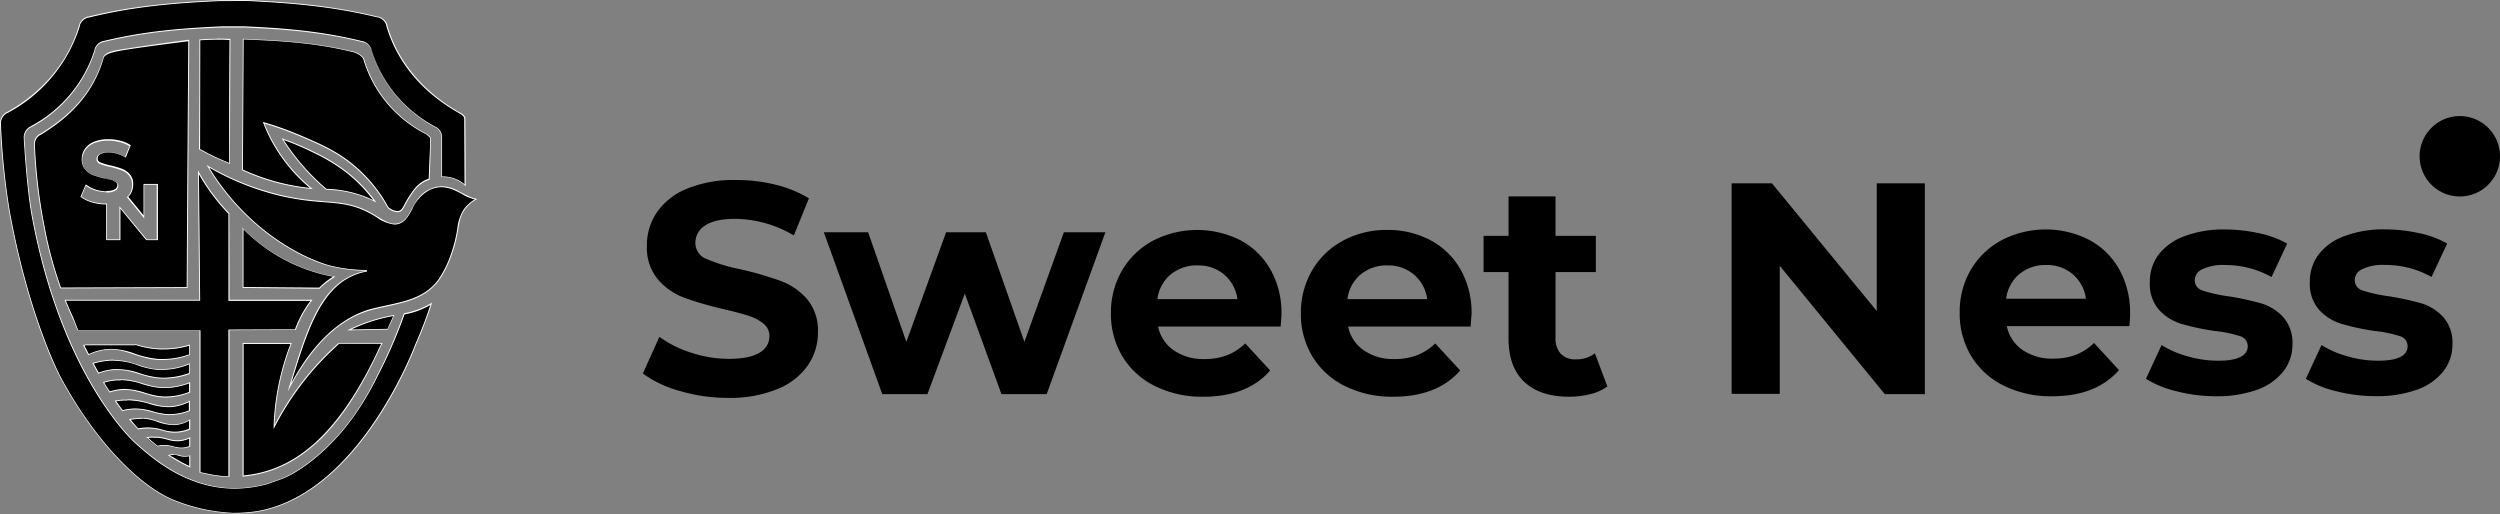
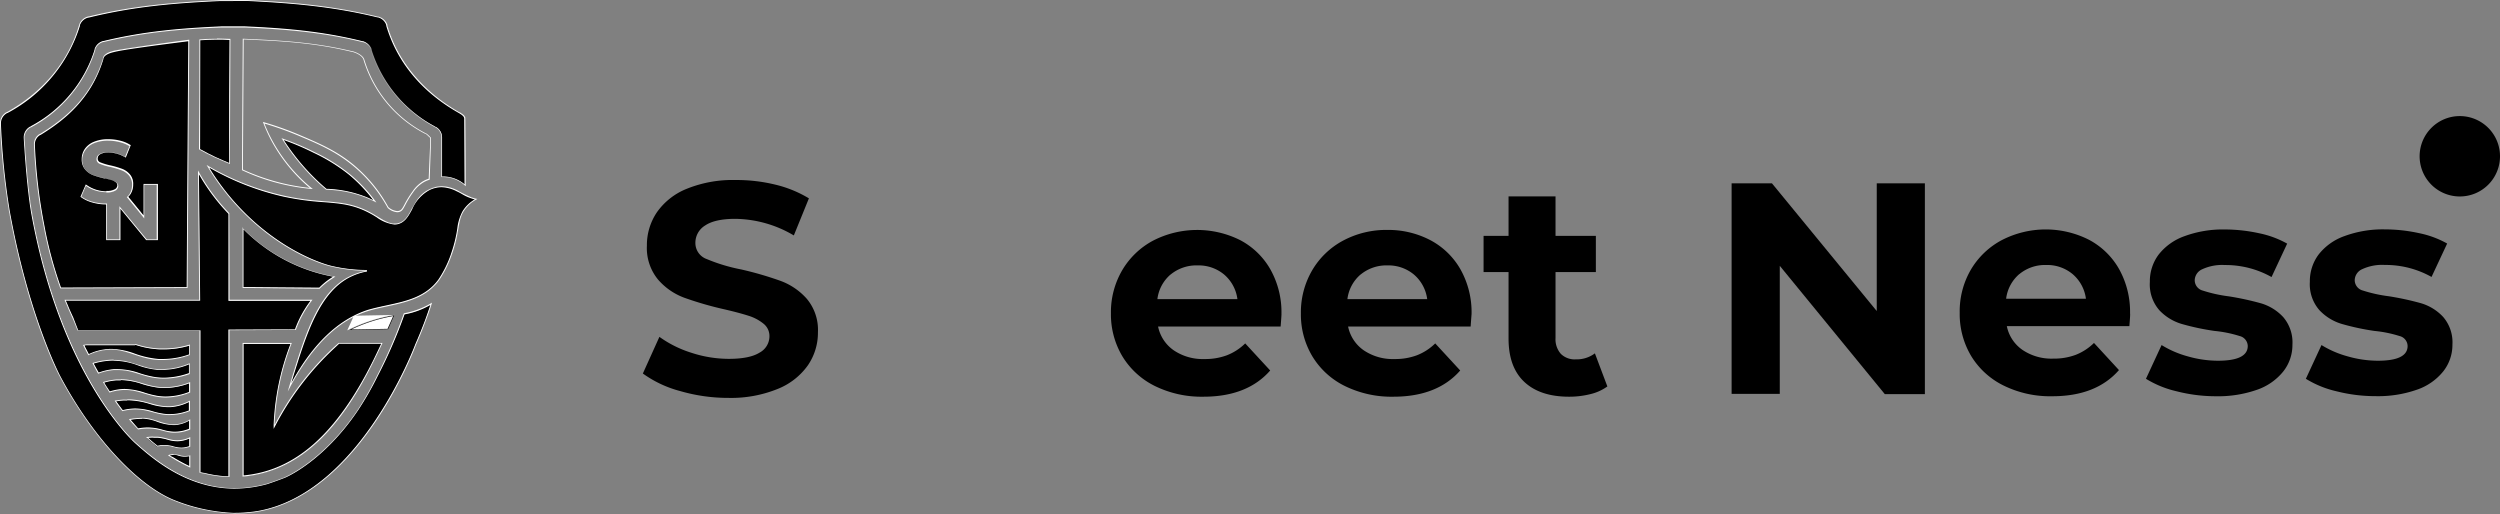
<svg xmlns="http://www.w3.org/2000/svg" viewBox="0 0 545.49 112.15">
  <rect x="0" y="0" width="545.49" height="112.15" fill="#808080" stroke="none" />
  <defs>
    <style>.cls-1,.cls-2,.cls-3,.cls-4{clip-rule:evenodd;}.cls-2{clip-path:url(#clip-path);}.cls-3{clip-path:url(#clip-path-2);}.cls-4{clip-path:url(#clip-path-3);}.cls-5{fill-rule:evenodd;}.cls-6{clip-path:url(#clip-path-4);}.cls-7{fill:#fff;}</style>
    <clipPath id="clip-path">
      <path class="cls-1" d="M534.8,34h1.62a8.06,8.06,0,0,0,2-.14,1.2,1.2,0,0,0,.62-.46,1.38,1.38,0,0,0,.22-.81,1.34,1.34,0,0,0-.29-.89,1.38,1.38,0,0,0-.83-.42,15.8,15.8,0,0,0-1.59,0H534.8Z" />
    </clipPath>
    <clipPath id="clip-path-2">
      <path class="cls-2" d="M539.58,40l-1.41-2.13a16.67,16.67,0,0,0-1.16-1.6,1.78,1.78,0,0,0-.66-.44,3.37,3.37,0,0,0-1.11-.13h-.44v4.66a6.37,6.37,0,0,0,1.92.29A6.49,6.49,0,0,0,539.58,40Z" />
    </clipPath>
    <clipPath id="clip-path-3">
      <path class="cls-3" d="M532.6,39.22V29.41h4.61a7.79,7.79,0,0,1,2.53.29,2.42,2.42,0,0,1,1.26,1,3.1,3.1,0,0,1,.48,1.71,2.88,2.88,0,0,1-.72,2,3.43,3.43,0,0,1-2.14,1,4.66,4.66,0,0,1,1.17.91A12.24,12.24,0,0,1,541,38.14l.37.58a6.58,6.58,0,0,0-9.33-9.27h0a6.59,6.59,0,0,0,0,9.3Z" />
    </clipPath>
    <clipPath id="clip-path-4">
      <path class="cls-4" d="M536.72,25.33a8.77,8.77,0,1,1-6.2,2.57h0A8.73,8.73,0,0,1,536.72,25.33Z" />
    </clipPath>
  </defs>
  <g id="Слой_2" data-name="Слой 2">
    <g id="Слой_1-2" data-name="Слой 1">
      <path d="M148.45,85.34a24.62,24.62,0,0,1-8.18-3.84l3.61-8a24.37,24.37,0,0,0,7,3.48,26.25,26.25,0,0,0,8.14,1.32c3,0,5.26-.45,6.7-1.35a4.06,4.06,0,0,0,2.17-3.58,3.43,3.43,0,0,0-1.28-2.73,9.78,9.78,0,0,0-3.28-1.74c-1.34-.43-3.15-.92-5.42-1.44a74.34,74.34,0,0,1-8.61-2.5,13.94,13.94,0,0,1-5.75-4,10.82,10.82,0,0,1-2.4-7.36,12.78,12.78,0,0,1,2.17-7.26,14.56,14.56,0,0,1,6.54-5.15,26.65,26.65,0,0,1,10.67-1.91,35.36,35.36,0,0,1,8.61,1,25.53,25.53,0,0,1,7.36,3l-3.29,8.09a25.59,25.59,0,0,0-12.74-3.62q-4.47,0-6.61,1.45a4.41,4.41,0,0,0-2.13,3.81,3.71,3.71,0,0,0,2.46,3.51,38.19,38.19,0,0,0,7.53,2.27,74.7,74.7,0,0,1,8.6,2.5,14.16,14.16,0,0,1,5.75,3.94,10.57,10.57,0,0,1,2.4,7.29,12.56,12.56,0,0,1-2.2,7.2,14.79,14.79,0,0,1-6.6,5.15A27,27,0,0,1,159,86.82,37.51,37.51,0,0,1,148.45,85.34Z" />
-       <path d="M241.19,50.68,228.38,86h-9.86l-8-21.94L202.36,86h-9.85L179.76,50.68h9.66l8.34,23.92,8.68-23.92h8.67l8.41,23.92,8.61-23.92Z" />
      <path d="M279.43,71.25H252.69a8.31,8.31,0,0,0,3.42,5.19,11.3,11.3,0,0,0,6.7,1.9,13.48,13.48,0,0,0,4.89-.82,11.76,11.76,0,0,0,4-2.59l5.45,5.91q-5,5.72-14.58,5.72A23.11,23.11,0,0,1,252,84.23a17.17,17.17,0,0,1-7.1-6.48,17.87,17.87,0,0,1-2.5-9.39A18.14,18.14,0,0,1,244.84,59a17.21,17.21,0,0,1,6.77-6.5,21,21,0,0,1,19-.1,16.35,16.35,0,0,1,6.6,6.41,19.08,19.08,0,0,1,2.4,9.69C279.63,68.62,279.56,69.54,279.43,71.25Zm-24-11.37a8.39,8.39,0,0,0-2.89,5.39H270a8.49,8.49,0,0,0-2.89-5.36,8.68,8.68,0,0,0-5.78-2A8.86,8.86,0,0,0,255.45,59.88Z" />
      <path d="M320.89,71.25H294.15a8.31,8.31,0,0,0,3.42,5.19,11.3,11.3,0,0,0,6.7,1.9,13.48,13.48,0,0,0,4.89-.82,11.76,11.76,0,0,0,4-2.59l5.45,5.91q-5,5.72-14.59,5.72a23.1,23.1,0,0,1-10.57-2.33,17.11,17.11,0,0,1-7.1-6.48,17.78,17.78,0,0,1-2.5-9.39A18.14,18.14,0,0,1,286.3,59a17.25,17.25,0,0,1,6.76-6.5,19.94,19.94,0,0,1,9.63-2.33,19.74,19.74,0,0,1,9.4,2.23,16.35,16.35,0,0,1,6.6,6.41,19.08,19.08,0,0,1,2.4,9.69C321.09,68.62,321,69.54,320.89,71.25Zm-24-11.37A8.39,8.39,0,0,0,294,65.27h17.41a8.49,8.49,0,0,0-2.89-5.36,8.68,8.68,0,0,0-5.78-2A8.84,8.84,0,0,0,296.91,59.88Z" />
      <path d="M350.72,84.32A10.39,10.39,0,0,1,347,86a18.88,18.88,0,0,1-4.63.56q-6.31,0-9.76-3.22t-3.45-9.46V59.36h-5.45V51.47h5.45V42.86h10.25v8.61h8.8v7.89h-8.8V73.75a4.83,4.83,0,0,0,1.15,3.45,4.26,4.26,0,0,0,3.25,1.21A6.63,6.63,0,0,0,348,77.1Z" />
      <path d="M420,40v46h-8.74L388.34,58V85.94H377.83V40h8.8L409.5,67.87V40Z" />
      <path d="M464.62,71.16H437.88a8.31,8.31,0,0,0,3.42,5.19,11.3,11.3,0,0,0,6.7,1.9,13.57,13.57,0,0,0,4.9-.82,11.85,11.85,0,0,0,4-2.6l5.45,5.92q-5,5.72-14.58,5.71a23,23,0,0,1-10.58-2.33,17.08,17.08,0,0,1-7.1-6.47,17.87,17.87,0,0,1-2.49-9.4A18.07,18.07,0,0,1,430,58.9a17.21,17.21,0,0,1,6.77-6.5,20.89,20.89,0,0,1,19-.1,16.32,16.32,0,0,1,6.6,6.4,19.14,19.14,0,0,1,2.4,9.7C464.82,68.53,464.76,69.45,464.62,71.16Zm-24-11.37a8.41,8.41,0,0,0-2.89,5.39h17.41a8.47,8.47,0,0,0-2.89-5.36,8.67,8.67,0,0,0-5.78-2A8.81,8.81,0,0,0,440.64,59.79Z" />
      <path d="M474.94,85.38a22.26,22.26,0,0,1-6.7-2.73l3.41-7.36a21.71,21.71,0,0,0,5.72,2.47,24.11,24.11,0,0,0,6.57.95q6.51,0,6.51-3.22a2.29,2.29,0,0,0-1.78-2.17,26.42,26.42,0,0,0-5.45-1.11,52.56,52.56,0,0,1-7.16-1.52,11,11,0,0,1-4.9-3,8.57,8.57,0,0,1-2.07-6.17,9.69,9.69,0,0,1,1.94-6,12.46,12.46,0,0,1,5.65-4,24.19,24.19,0,0,1,8.77-1.45,34.94,34.94,0,0,1,7.46.82,21,21,0,0,1,6.14,2.27l-3.41,7.29a20.43,20.43,0,0,0-10.19-2.62,10.3,10.3,0,0,0-4.93.92,2.7,2.7,0,0,0-1.64,2.36,2.34,2.34,0,0,0,1.78,2.3,30.66,30.66,0,0,0,5.65,1.25,61.7,61.7,0,0,1,7.09,1.54,10.75,10.75,0,0,1,4.8,3,8.49,8.49,0,0,1,2,6,9.32,9.32,0,0,1-2,5.85,12.62,12.62,0,0,1-5.74,4,25.67,25.67,0,0,1-9,1.41A34.43,34.43,0,0,1,474.94,85.38Z" />
      <path d="M509.83,85.38a22.15,22.15,0,0,1-6.7-2.73l3.41-7.36a21.71,21.71,0,0,0,5.72,2.47,24.11,24.11,0,0,0,6.57.95c4.34,0,6.5-1.07,6.5-3.22a2.28,2.28,0,0,0-1.77-2.17,26.42,26.42,0,0,0-5.45-1.11A52.56,52.56,0,0,1,511,70.69a11,11,0,0,1-4.9-3A8.57,8.57,0,0,1,504,61.5a9.69,9.69,0,0,1,1.94-6,12.41,12.41,0,0,1,5.65-4,24.19,24.19,0,0,1,8.77-1.45,34.94,34.94,0,0,1,7.46.82,21,21,0,0,1,6.14,2.27l-3.41,7.29a20.46,20.46,0,0,0-10.19-2.62,10.3,10.3,0,0,0-4.93.92,2.7,2.7,0,0,0-1.64,2.36,2.35,2.35,0,0,0,1.77,2.3,31,31,0,0,0,5.66,1.25,61.7,61.7,0,0,1,7.09,1.54,10.75,10.75,0,0,1,4.8,3,8.48,8.48,0,0,1,2,6,9.31,9.31,0,0,1-2,5.85,12.6,12.6,0,0,1-5.75,4,25.57,25.57,0,0,1-9,1.41A34.43,34.43,0,0,1,509.83,85.38Z" />
      <path class="cls-5" d="M534.8,34h1.62a8.06,8.06,0,0,0,2-.14,1.2,1.2,0,0,0,.62-.46,1.38,1.38,0,0,0,.22-.81,1.34,1.34,0,0,0-.29-.89,1.38,1.38,0,0,0-.83-.42,15.8,15.8,0,0,0-1.59,0H534.8Z" />
      <path class="cls-5" d="M539.58,40l-1.41-2.13a16.67,16.67,0,0,0-1.16-1.6,1.78,1.78,0,0,0-.66-.44,3.37,3.37,0,0,0-1.11-.13h-.44v4.66a6.37,6.37,0,0,0,1.92.29A6.49,6.49,0,0,0,539.58,40Z" />
      <path class="cls-5" d="M532.6,39.22V29.41h4.61a7.79,7.79,0,0,1,2.53.29,2.42,2.42,0,0,1,1.26,1,3.1,3.1,0,0,1,.48,1.71,2.88,2.88,0,0,1-.72,2,3.43,3.43,0,0,1-2.14,1,4.66,4.66,0,0,1,1.17.91A12.24,12.24,0,0,1,541,38.14l.37.58a6.58,6.58,0,0,0-9.33-9.27h0a6.59,6.59,0,0,0,0,9.3Z" />
      <path class="cls-5" d="M536.72,25.33a8.77,8.77,0,1,1-6.2,2.57h0A8.73,8.73,0,0,1,536.72,25.33Z" />
      <g class="cls-6">
        <rect x="527.95" y="25.33" width="17.54" height="17.54" />
      </g>
      <path d="M76.26,72a35.49,35.49,0,0,1,6.1-2.33A33.32,33.32,0,0,1,86,68.83l-1.32,3Z" />
-       <path class="cls-7" d="M85.78,69l-1.22,2.75-7,.13-.89,0a35.85,35.85,0,0,1,5.67-2.13c1.11-.31,2.25-.57,3.39-.77m.33-.26a35.76,35.76,0,0,0-10.29,3.37l8.87-.17c.48-1.07,1-2.13,1.42-3.2Z" />
+       <path class="cls-7" d="M85.78,69l-1.22,2.75-7,.13-.89,0a35.85,35.85,0,0,1,5.67-2.13c1.11-.31,2.25-.57,3.39-.77m.33-.26a35.76,35.76,0,0,0-10.29,3.37c.48-1.07,1-2.13,1.42-3.2Z" />
      <path d="M63.18,84.5c.13-.43.28-1,.46-1.54,3.09-10.07,6-19.58,13.19-22.8a13.48,13.48,0,0,1,3.25-1l0-.19a33.25,33.25,0,0,1-7.81-.92c-.8-.19-8.06-2.08-16.13-9A51.83,51.83,0,0,1,45.37,36.29a58.51,58.51,0,0,0,16.4,6.5A61,61,0,0,0,70.72,44c3.81.3,6.83.54,10.78,2.87l.72.43a8,8,0,0,0,3.87,1.57,3.09,3.09,0,0,0,1-.17c1.35-.46,2-1.74,2.77-3.09a8.7,8.7,0,0,1,3.84-4.25,6,6,0,0,1,2.66-.64,7.86,7.86,0,0,1,3.38.91,11.72,11.72,0,0,1,1.15.61,10.55,10.55,0,0,0,1.91.89c.36.12.73.23,1.09.32a7.58,7.58,0,0,0-2.87,2.7,10.37,10.37,0,0,0-1.11,3.72,31.12,31.12,0,0,1-1.29,5.28l-.11.31a23.25,23.25,0,0,1-2.78,5.6c-2.78,3.81-7,4.73-11.18,5.63a41.38,41.38,0,0,0-4.19,1C73.71,69.88,67.93,75.51,63.18,84.5Z" />
      <path class="cls-7" d="M45.65,36.57a58.16,58.16,0,0,0,16.09,6.31,58.55,58.55,0,0,0,9,1.24c3.8.31,6.81.55,10.74,2.86l.71.44A8.2,8.2,0,0,0,86.09,49a3.27,3.27,0,0,0,1-.17c1.39-.48,2.09-1.77,2.83-3.14a8.61,8.61,0,0,1,3.79-4.21,6.1,6.1,0,0,1,2.63-.63,7.76,7.76,0,0,1,3.32.9,11.86,11.86,0,0,1,1.15.6,9.54,9.54,0,0,0,1.93.9,8.52,8.52,0,0,0,.86.26,7.52,7.52,0,0,0-2.69,2.62,10.41,10.41,0,0,0-1.13,3.75,30.11,30.11,0,0,1-1.29,5.27l-.1.31A23.81,23.81,0,0,1,95.65,61c-2.76,3.78-7,4.7-11.12,5.59-1.47.32-2.87.62-4.2,1-6.47,2.07-12.1,7.43-16.78,16,.06-.2.12-.41.19-.62,3.08-10,6-19.54,13.13-22.73a12.94,12.94,0,0,1,3.22-1L80,58.91A33,33,0,0,1,72.27,58c-.8-.19-8-2.07-16.08-9A52.18,52.18,0,0,1,45.65,36.57M45.08,36a52.47,52.47,0,0,0,11,13.15c7.17,6.16,13.91,8.49,16.17,9a33.39,33.39,0,0,0,7.79.92h0a13.18,13.18,0,0,0-3.27,1c-7.08,3.17-10,12.14-13.24,22.86-.35,1.13-.61,2-.74,2.5,6-11.69,12.48-16,17.58-17.58S92,66.33,95.81,61.15a24,24,0,0,0,2.79-5.63c.05-.14.09-.24.11-.31,1.61-4.66,1.11-6.8,2.4-9a7.42,7.42,0,0,1,3.06-2.79,13.4,13.4,0,0,1-1.34-.38,26.28,26.28,0,0,1-3-1.49,7.91,7.91,0,0,0-3.41-.92h0a6.1,6.1,0,0,0-2.7.65c-4,1.88-3.81,6.37-6.6,7.34a3,3,0,0,1-1,.16c-1.53,0-3-1.11-4.54-2-6.49-3.82-10.37-2-19.76-4.12A57.93,57.93,0,0,1,45.08,36Z" />
      <path d="M81.74,43.93c-.45-.23-.92-.45-1.4-.65a25.08,25.08,0,0,0-9.24-2,50.42,50.42,0,0,1-6.42-6.64,49.37,49.37,0,0,1-3.09-4.34,56,56,0,0,1,6.88,2.91A37.82,37.82,0,0,1,76,37.92,32.54,32.54,0,0,1,81.74,43.93Z" />
      <path class="cls-7" d="M61.83,30.53a57.09,57.09,0,0,1,6.6,2.81A38.59,38.59,0,0,1,76,38a32.88,32.88,0,0,1,5.44,5.67l-1-.47a25.34,25.34,0,0,0-9.21-2,48.24,48.24,0,0,1-6.41-6.61,49.58,49.58,0,0,1-2.93-4.08m-.47-.37a48.11,48.11,0,0,0,9.73,11.26,25.2,25.2,0,0,1,9.21,1.95q.93.41,1.77.84a32.55,32.55,0,0,0-6-6.37,38.52,38.52,0,0,0-7.58-4.68,55.82,55.82,0,0,0-7.16-3Z" />
-       <path d="M86.64,46.16a3.49,3.49,0,0,1-2-.92A31.74,31.74,0,0,0,78,36.87c-4-3.62-8.2-5.4-12.6-7.28a72,72,0,0,0-7.73-2.78l-.2,0,.08.19a34,34,0,0,0,1.5,3.3A35.21,35.21,0,0,0,67.9,41.09a44.67,44.67,0,0,1-8.12-1.5A44.51,44.51,0,0,1,52.86,37L53,8.5c7.9.34,15.36.67,23.75,2.71,1.17.31,2.37,1,2.61,1.78A26.87,26.87,0,0,0,92.77,29.08a2.41,2.41,0,0,1,.63.48l.51.47a19.5,19.5,0,0,1,0,2.06l-.3,7a6.36,6.36,0,0,0-1.2.51A7.47,7.47,0,0,0,90,41.85a22,22,0,0,0-1.74,2.81c-.46.85-.69,1.28-1.24,1.44a1.47,1.47,0,0,1-.42.06Z" />
      <path class="cls-7" d="M53.13,8.6c7.85.34,15.28.68,23.63,2.71l.09,0c1.05.28,2.21.91,2.45,1.69A26.92,26.92,0,0,0,92.71,29.16l.07,0a2.14,2.14,0,0,1,.55.43l.12.12.24.22.14.13c0,.2,0,.87,0,2l-.15,3.5L93.54,39a5.89,5.89,0,0,0-1.15.5A7.36,7.36,0,0,0,90,41.79a21.15,21.15,0,0,0-1.75,2.82c-.44.83-.66,1.24-1.18,1.39a1.27,1.27,0,0,1-.39.06,3.42,3.42,0,0,1-1.94-.87,31.67,31.67,0,0,0-6.62-8.39c-4-3.64-8.22-5.42-12.63-7.3a70,70,0,0,0-7.74-2.78l-.39-.12.15.38A33,33,0,0,0,59,30.3,35.42,35.42,0,0,0,67.59,41,45.72,45.72,0,0,1,59.8,39.5,46,46,0,0,1,53,37l.12-20.36.05-8m-.2-.21q-.09,14.36-.17,28.7a45.2,45.2,0,0,0,7,2.6,45.48,45.48,0,0,0,8.46,1.52,35.21,35.21,0,0,1-9.06-11,33.58,33.58,0,0,1-1.5-3.29,70.36,70.36,0,0,1,7.72,2.77C69.82,31.58,73.92,33.33,78,37a31.68,31.68,0,0,1,6.6,8.37,3.5,3.5,0,0,0,2.09.94,1.52,1.52,0,0,0,.45-.07c1.06-.3,1-1.52,3-4.28a7.24,7.24,0,0,1,2.36-2.23,6.21,6.21,0,0,1,1.25-.52L94,32.1c0-1.2,0-2.08,0-2.1l0,0,0,0-.14-.13-.24-.23a3.21,3.21,0,0,0-.72-.58l-.05,0A26.83,26.83,0,0,1,79.49,13c-.28-.93-1.63-1.57-2.59-1.83l-.1,0c-8.36-2-15.87-2.37-23.87-2.72Z" />
      <path d="M50.8,112.05a39,39,0,0,1-13-2.89C29.64,105.71,19.94,95.07,13,82,13,81.91,6.16,68.9,2,46A155.47,155.47,0,0,1,.1,27a2.67,2.67,0,0,1,1.42-2.47C7.1,21.46,14.31,15.7,17.34,5.64l0-.13A2.69,2.69,0,0,1,19.3,3.72l.1,0C29,1.37,37.77.59,48.05.13c.56,0,1.05,0,1.65,0h2.37c.6,0,1.09,0,1.65,0C64,.59,72.8,1.37,82.37,3.69l.1,0a2.66,2.66,0,0,1,1.91,1.74l.05.15a32.36,32.36,0,0,0,15.76,18.92c.61.35,1.37.8,1.3,1.38l.07,14.52A7.15,7.15,0,0,0,99.14,39a7,7,0,0,0-2.4-.41h-.29c0-5.79,0-7.71,0-7.88v-.64l0-.06a2.51,2.51,0,0,0-1.35-2.29,28.76,28.76,0,0,1-14-16.81l0-.16a2.6,2.6,0,0,0-1.84-1.69l-.1,0C70.52,7,62.64,6.26,53.43,5.85c-.5,0-.94,0-1.47,0H49.81c-.54,0-1,0-1.47,0C39.13,6.26,31.25,7,22.68,9l-.1,0a2.58,2.58,0,0,0-1.84,1.69l0,.1a28.78,28.78,0,0,1-14,16.85,2.56,2.56,0,0,0-1.41,2.36c0,.6.67,11.34,1.73,17.08,6.42,34.73,22.3,49.26,22.46,49.4,3.57,3.2,11,9.84,21.42,10h.38a27.5,27.5,0,0,0,7.08-1h0s2.21-.75,3.68-1.33c.08,0,8.39-3.41,16-14.71a70.29,70.29,0,0,0,4.3-7.5A107.7,107.7,0,0,0,88.2,68.56a17.24,17.24,0,0,0,4-1.23,19,19,0,0,0,1.85-1c-.4,1.22-.83,2.47-1.29,3.7-.63,1.7-1.33,3.41-2.06,5.08-.12.33-12.11,32.56-34.48,36.49a31.71,31.71,0,0,1-5.06.4Z" />
      <path class="cls-7" d="M50.88.2h1.23c.55,0,1,0,1.61,0C64,.69,72.79,1.47,82.34,3.79l.11,0a2.57,2.57,0,0,1,1.83,1.68l0,.08,0,.09c3,10.1,10.27,15.88,15.8,19h0l0,0c.51.3,1.21.72,1.21,1.23h0V26h0l.07,14.22a7.25,7.25,0,0,0-2.29-1.31,7.42,7.42,0,0,0-2.43-.41h-.19c0-5.71,0-7.61,0-7.78v-.58a.16.16,0,0,0,0-.07,2.65,2.65,0,0,0-1.42-2.42l-.09.17,0-.2a28.64,28.64,0,0,1-14-16.73l0-.16A2.71,2.71,0,0,0,79.22,9l-.1,0C70.54,6.86,62.65,6.16,53.43,5.75c-.49,0-.93,0-1.45,0H49.79c-.52,0-1,0-1.45,0-9.22.41-17.11,1.11-25.7,3.19l-.09,0a2.69,2.69,0,0,0-1.91,1.77l0,.14a28.61,28.61,0,0,1-14,16.73l.1.18-.14-.15a2.66,2.66,0,0,0-1.42,2.42v.06c0,.08.61,11,1.73,17C13.31,81.83,28.74,96,29.39,96.62c3.58,3.2,11,9.86,21.49,10h.38a26.94,26.94,0,0,0,7.11-1s2-.67,3.68-1.33c.09,0,8.43-3.42,16.07-14.75a67.9,67.9,0,0,0,4.31-7.51,106.91,106.91,0,0,0,5.84-13.43,17.48,17.48,0,0,0,4-1.23,17.74,17.74,0,0,0,1.63-.82c-.38,1.15-.78,2.31-1.2,3.45-.64,1.7-1.33,3.41-2.07,5.08-.12.33-12.11,32.51-34.4,36.42a31.4,31.4,0,0,1-5,.4H50.8a38.94,38.94,0,0,1-13-2.88C29.7,105.63,20,95,13.12,82c-.06-.13-6.84-13-11-36A156.53,156.53,0,0,1,.2,27H0L.2,27a2.54,2.54,0,0,1,1.37-2.33l.05,0h0a32.44,32.44,0,0,0,15.81-19l0-.15a2.57,2.57,0,0,1,1.83-1.68l.11,0C29,1.47,37.78.69,48.05.23c.57,0,1.06,0,1.61,0h1.22m0-.2H49.66c-.59,0-1.07,0-1.61,0C38.42.46,29.32,1.18,19.38,3.59l-.11,0a2.78,2.78,0,0,0-2,1.81l-.05.18C14.7,14.07,8.79,20.41,1.53,24.44l-.05,0A2.74,2.74,0,0,0,0,27V27a158.43,158.43,0,0,0,1.94,19c4.18,23.14,11,36,11,36,6.78,12.8,16.42,23.62,24.76,27.16a38.84,38.84,0,0,0,13.08,2.9h.43a31.43,31.43,0,0,0,5.07-.4c22.61-4,34.55-36.55,34.55-36.55.7-1.59,1.4-3.29,2.06-5.08.51-1.36,1-2.68,1.38-4a16.51,16.51,0,0,1-2.07,1.09,18.16,18.16,0,0,1-4.08,1.24A108.69,108.69,0,0,1,82.25,82,67.43,67.43,0,0,1,78,89.48c-7.17,10.63-15.1,14.33-16,14.68-1.67.66-3.67,1.32-3.67,1.32h0a27.37,27.37,0,0,1-7.05,1h-.38c-10.18-.18-17.48-6.53-21.36-10,0,0-15.93-14.25-22.42-49.35C6,41.2,5.37,30.41,5.37,30.11v-.05a2.46,2.46,0,0,1,1.31-2.25l.05,0A28.9,28.9,0,0,0,20.79,10.94l0-.16a2.51,2.51,0,0,1,1.78-1.62l.09,0C31.59,7,39.74,6.34,48.34,6c.5,0,.93,0,1.45,0H52c.52,0,1,0,1.45,0,8.6.39,16.75,1,25.64,3.19l.09,0a2.47,2.47,0,0,1,1.77,1.62l0,.16A28.9,28.9,0,0,0,95,27.79l0,0a2.46,2.46,0,0,1,1.31,2.25h0v0s0,.38,0,.6,0,2.11,0,8h.39a7.1,7.1,0,0,1,4.93,2q0-7.36-.08-14.73h0c.07-.64-.72-1.11-1.3-1.45l-.05,0C93,20.41,87.07,14.07,84.53,5.61a1.21,1.21,0,0,1,0-.18,2.78,2.78,0,0,0-2-1.81l-.11,0C72.45,1.18,63.35.46,53.72,0c-.54,0-1,0-1.61,0H50.88Z" />
      <path d="M53,62.73l0-12.94A36.9,36.9,0,0,0,73,60.32c-.27.16-.54.33-.82.52a15.67,15.67,0,0,0-2.43,2Z" />
      <path class="cls-7" d="M53.09,50A37,37,0,0,0,72.67,60.37l-.6.39a15.39,15.39,0,0,0-2.41,2l-8.79-.07-7.74-.07,0-12.6m-.2-.49q0,6.65,0,13.29L69.74,63a15.66,15.66,0,0,1,2.45-2c.35-.24.7-.45,1-.65a37.24,37.24,0,0,1-13.85-5.39,36.47,36.47,0,0,1-6.49-5.34Z" />
      <path d="M53,75l10.49,0A54.73,54.73,0,0,0,59.81,92.7v.44l.2-.38A62.81,62.81,0,0,1,72.86,75.89l1.13-1,4.69.05,4.64,0-.09.18c-.56,1.21-1.14,2.41-1.72,3.6-8,16.18-17.05,24.19-28.48,25.2Z" />
      <path class="cls-7" d="M74,75l9.17,0,0,0c-.55,1.18-1.13,2.39-1.72,3.6-8,16.09-17,24.08-28.29,25.13V75.05H63.38a54.34,54.34,0,0,0-2.31,7.52A55.05,55.05,0,0,0,59.71,92.7l0,.88.41-.78A62.75,62.75,0,0,1,72.93,76c.35-.33.71-.65,1.06-1m-.07-.2c-.38.33-.75.67-1.12,1A62.86,62.86,0,0,0,59.91,92.71,55.71,55.71,0,0,1,61.26,82.6a54.53,54.53,0,0,1,2.41-7.77l-10.74,0V104c13.55-1.14,22.17-12.12,28.66-25.26.59-1.19,1.17-2.39,1.73-3.59l.15-.33-9.55,0Z" />
      <path d="M13.24,62.83A86.64,86.64,0,0,1,9.6,49.25,116.45,116.45,0,0,1,7.51,31.56a2.46,2.46,0,0,1,1.28-2.28C14.14,26,19.89,21.5,22.51,12.77c0,0,0-.08,0-.16.32-.9,1.58-1.27,2.64-1.49,1.79-.37,8-1.28,16-2.24l0,2.61Q41,37.11,40.83,62.74ZM31.9,52.27l2.44,0V40.24H31.42v7l0,0c-1.17-1.44-2.34-2.88-3.53-4.31l.06-.06a2.66,2.66,0,0,0,.39-.43A3.77,3.77,0,0,0,29,40.29a3.12,3.12,0,0,0-.72-2.18A4.14,4.14,0,0,0,26.54,37a18.66,18.66,0,0,0-2.5-.73,12.45,12.45,0,0,1-2.18-.66,1,1,0,0,1-.65-.92,1.16,1.16,0,0,1,.57-1,3.35,3.35,0,0,1,1.87-.41,7.4,7.4,0,0,1,3.64,1l.1,0,1-2.52-.07,0a7.11,7.11,0,0,0-2.16-.88,10.47,10.47,0,0,0-2.51-.32,7.94,7.94,0,0,0-3.14.56,4.25,4.25,0,0,0-1.93,1.54A3.68,3.68,0,0,0,18,34.78a3.22,3.22,0,0,0,.72,2.2,4,4,0,0,0,1.71,1.19,18.92,18.92,0,0,0,2.51.73l.2.05c.55.14,1,.25,1.35.36a2.73,2.73,0,0,1,.91.49.89.89,0,0,1,.35.73,1,1,0,0,1-.59.94,3.59,3.59,0,0,1-1.89.38,7.57,7.57,0,0,1-2.33-.38,7.68,7.68,0,0,1-2-1l-.1-.07-1.12,2.5.06.05a7.24,7.24,0,0,0,2.4,1.13,11,11,0,0,0,3.09.43l0-.11V52.3h2.91v-7Z" />
      <path class="cls-7" d="M41.09,9q-.2,26.82-.36,53.65l-27.42.09a87.84,87.84,0,0,1-3.62-13.5A117.3,117.3,0,0,1,7.61,31.56v0h0a2.33,2.33,0,0,1,1.2-2.12h0l.05,0c5-3.07,11.06-7.74,13.71-16.58a.31.31,0,0,1,0-.12c.3-.87,1.61-1.23,2.56-1.44C27,10.85,33.15,10,41.09,9M23.22,41.75a7.68,7.68,0,0,1-2.3-.37,7.49,7.49,0,0,1-2-1l-.2-.14-.1.23-1,2.31-.07.15.13.1a7.63,7.63,0,0,0,2.43,1.15,10.93,10.93,0,0,0,3.06.43V52.4h3.11V45.55l5.57,6.78.06.07h2.55V40.14H31.32V47c-1.1-1.36-2.21-2.71-3.33-4.07a2.44,2.44,0,0,0,.4-.44,3.85,3.85,0,0,0,.67-2.19A3.2,3.2,0,0,0,28.31,38a4.24,4.24,0,0,0-1.73-1.19,19.09,19.09,0,0,0-2.52-.73,13.19,13.19,0,0,1-2.16-.65.87.87,0,0,1-.59-.83,1.08,1.08,0,0,1,.53-.94,3.31,3.31,0,0,1,1.81-.39,7.21,7.21,0,0,1,3.59,1l.2.11.09-.21.94-2.34.07-.16-.15-.08a7.27,7.27,0,0,0-2.18-.9,10.71,10.71,0,0,0-2.54-.32,8,8,0,0,0-3.18.57,4.44,4.44,0,0,0-2,1.57,3.9,3.9,0,0,0-.66,2.21A3.32,3.32,0,0,0,18.59,37a4.18,4.18,0,0,0,1.76,1.23,21.09,21.09,0,0,0,2.51.73l.2,0c.55.13,1,.25,1.34.35a3.15,3.15,0,0,1,.89.47.83.83,0,0,1,.31.66,1,1,0,0,1-.54.85,3.52,3.52,0,0,1-1.84.37m18.07-33C33,9.76,27,10.66,25.18,11c-1.12.24-2.38.63-2.71,1.56,0,.1,0,.14,0,.16C20,20.79,14.85,25.46,8.8,29.18l-.06,0a2.53,2.53,0,0,0-1.33,2.32v0A115.74,115.74,0,0,0,9.5,49.27a87.73,87.73,0,0,0,3.67,13.66l27.76-.09q.16-27,.36-54.08ZM23.22,42a3.6,3.6,0,0,0,1.94-.4,1.15,1.15,0,0,0,.64-1,1,1,0,0,0-.38-.81,3,3,0,0,0-1-.5c-.38-.13-.91-.26-1.56-.41a20.24,20.24,0,0,1-2.49-.73,4,4,0,0,1-1.68-1.17,3.15,3.15,0,0,1-.69-2.13,3.63,3.63,0,0,1,.63-2.1,4.21,4.21,0,0,1,1.89-1.5,7.89,7.89,0,0,1,3.1-.55,9.94,9.94,0,0,1,2.49.32,7.27,7.27,0,0,1,2.13.87l-.95,2.33a7.49,7.49,0,0,0-3.69-1,3.39,3.39,0,0,0-1.92.43,1.23,1.23,0,0,0-.62,1.1,1.07,1.07,0,0,0,.71,1,12.07,12.07,0,0,0,2.19.66,20.28,20.28,0,0,1,2.5.73,4,4,0,0,1,1.65,1.13,3,3,0,0,1,.7,2.12,3.66,3.66,0,0,1-.63,2.08,5.24,5.24,0,0,1-.51.54c1.28,1.54,2.54,3.09,3.8,4.64V40.34h2.72V52.2H32L26.06,45V52.2H23.35V44.41h-.14A11.14,11.14,0,0,1,20.15,44a7.47,7.47,0,0,1-2.37-1.12l1-2.32a7.93,7.93,0,0,0,2,1,7.81,7.81,0,0,0,2.36.38Z" />
      <path d="M50.06,35.7c-1.07-.43-2.15-.9-3.2-1.39s-2.25-1.11-3.34-1.72L43.6,8.7c1-.08,2.12-.13,3.18-.14h.55c1,0,1.9,0,2.84.09Z" />
      <path class="cls-7" d="M47.34,8.65c.91,0,1.82,0,2.73.08L50,21.1,50,35.55c-1-.41-2.05-.86-3.06-1.33s-2.21-1.09-3.28-1.69L43.7,8.79c1-.08,2.06-.12,3.08-.13h.56m0-.2h-.56c-1.16,0-2.25.06-3.28.14q0,12-.08,24c1,.59,2.18,1.17,3.4,1.75s2.28,1,3.34,1.45q.06-13.67.11-27.31c-.92,0-1.9-.09-2.93-.09Z" />
      <path d="M49,103.94h0a24.52,24.52,0,0,1-4.49-.71,5.34,5.34,0,0,1-.66-.11l-.29-.08V72H17L15.9,69.39c-.43-.94-.86-1.88-1.25-2.84h0l0-.14-.39-.9,29.35,0-.27-27.87a43,43,0,0,0,4.24,6.26c.76.93,1.57,1.84,2.4,2.7l0,18.91,18,0a23.29,23.29,0,0,0-2,3A23.65,23.65,0,0,0,64.49,72L50,72v32Z" />
      <path class="cls-7" d="M43.43,38.07A43.16,43.16,0,0,0,47.49,44c.74.91,1.53,1.8,2.35,2.65l0,10.34,0,8.46v.2h.2l9,0h8.69a24.56,24.56,0,0,0-1.87,2.89,23.47,23.47,0,0,0-1.5,3.31h-1l-13.33.05h-.2v32h-.16l-.54,0H49a24.91,24.91,0,0,1-4.4-.71,4.78,4.78,0,0,1-.64-.11l-.21,0v-31H17.06L16,69.31c-.4-.86-.81-1.75-1.18-2.66h0l-.12-.28-.33-.76,29.1,0h.2v-.21l-.17-17.81-.1-9.56m-.2-.79.27,28.17-29.4,0c.15.35.3.69.44,1h0c.4,1,.85,2,1.3,3s.74,1.8,1.12,2.7H43.5v31l.36.11a6.21,6.21,0,0,0,.67.11,24.84,24.84,0,0,0,4.6.72h0l.59,0h.37v-32l14.47-.06a22.93,22.93,0,0,1,1.53-3.4,24.18,24.18,0,0,1,2.1-3.19l-18.1,0q0-9.45-.05-18.88c-.79-.82-1.59-1.71-2.4-2.7a42.25,42.25,0,0,1-4.41-6.59Z" />
      <path d="M41.4,101.83a37.78,37.78,0,0,1-3.82-2.07l-.37-.24a2,2,0,0,1-.34-.21,3,3,0,0,1,.87-.19h.14a3.1,3.1,0,0,1,1,.18,4.2,4.2,0,0,0,.7.18,3.68,3.68,0,0,0,.73.07,4.55,4.55,0,0,0,1.08-.13C41.37,100.23,41.38,101,41.4,101.83Z" />
      <path class="cls-7" d="M37.88,99.22a3,3,0,0,1,.95.18c.22.06.44.13.71.18a3.81,3.81,0,0,0,.75.07,5.62,5.62,0,0,0,1-.1c0,.7,0,1.41,0,2.12a36.72,36.72,0,0,1-3.66-2l-.09,0a2.16,2.16,0,0,0-.3-.18l-.16-.1a2.55,2.55,0,0,1,.66-.12h.13m0-.2h-.15a2.66,2.66,0,0,0-1.07.28c.11.07.28.19.5.31s.26.16.37.23a38.38,38.38,0,0,0,4,2.15c0-.9,0-1.8,0-2.69a5,5,0,0,1-1.18.15,4.49,4.49,0,0,1-.71-.06,8.38,8.38,0,0,0-1.7-.37Z" />
      <path d="M38,94.28a10,10,0,0,1-2.53-.43,11.52,11.52,0,0,0-3.16-.49h0a10.94,10.94,0,0,0-2.25.22c-.23-.32-.56-.69-.88-1.06s-.59-.68-.86-1l.29,0A14,14,0,0,1,31,91.24h.25a10.48,10.48,0,0,1,3,.68,11,11,0,0,0,3.5.73h.41a7.05,7.05,0,0,0,3.16-1v.48l0,1.52a8.65,8.65,0,0,1-3.23.67Z" />
      <path class="cls-7" d="M31,91.34h.25a10.53,10.53,0,0,1,3,.67,11,11,0,0,0,3.54.74h.41a7.3,7.3,0,0,0,3.06-.95v1.75a8.23,8.23,0,0,1-3.13.64H38a9.54,9.54,0,0,1-2.51-.42,11.58,11.58,0,0,0-3.18-.5h-.06a11.4,11.4,0,0,0-2.1.2c-.3-.33-.6-.66-.89-1l-.76-.89.13,0a15.71,15.71,0,0,1,2.37-.2m0-.2a15.16,15.16,0,0,0-2.41.21c-.2,0-.35.07-.45.09.3.38.63.76,1,1.15s.64.73,1,1.08a11.87,11.87,0,0,1,2.17-.21h.06c2.51,0,3.58.89,5.69.92h.11a8.52,8.52,0,0,0,3.34-.71c0-.52,0-1,0-1.58v-.65a7,7,0,0,1-3.27,1.1h-.4c-2.41,0-4.32-1.36-6.5-1.41Z" />
      <path d="M39.47,97.82a6.23,6.23,0,0,1-1.69-.27,7.26,7.26,0,0,0-2-.3,6.77,6.77,0,0,0-1.58.19c-.37-.35-.8-.7-1.21-1s-.67-.59-1-.88a10.85,10.85,0,0,1,1.4-.1c.3,0,.63,0,1,0a11.42,11.42,0,0,1,2.15.43,7.22,7.22,0,0,0,2.06.34h.18a6.45,6.45,0,0,0,2.57-.64l0,1.87a5.19,5.19,0,0,1-1.74.35Z" />
      <path class="cls-7" d="M33.42,95.51c.32,0,.64,0,1,0a11.77,11.77,0,0,1,2.13.42,7.42,7.42,0,0,0,2.09.35h.18a6.54,6.54,0,0,0,2.47-.58v1.64a5,5,0,0,1-1.64.32h-.15a6.14,6.14,0,0,1-1.67-.27,7.36,7.36,0,0,0-2-.3h0a6.54,6.54,0,0,0-1.46.17c-.43-.34-.84-.67-1.23-1s-.54-.47-.82-.73a11.67,11.67,0,0,1,1.18-.07m0-.2a10.67,10.67,0,0,0-1.62.13c.35.33.73.68,1.13,1s.85.7,1.31,1.06a6.44,6.44,0,0,1,1.51-.18h0c1.57,0,2.3.57,3.68.57h.16a5.42,5.42,0,0,0,1.84-.38c0-.7,0-1.39,0-2.09a6.43,6.43,0,0,1-2.68.69H38.6c-1.5,0-2.3-.59-4.2-.77-.35,0-.68,0-1,0Z" />
      <path d="M37.16,90.44l-.57,0a14.92,14.92,0,0,1-3.2-.6,13.69,13.69,0,0,0-3.78-.63,10.9,10.9,0,0,0-1.11.06,12.52,12.52,0,0,0-1.71.31c-.43-.56-.88-1.16-1.31-1.76l-.24-.34a15,15,0,0,1,1.89-.21h.67a16.73,16.73,0,0,1,4.89.81,14.25,14.25,0,0,0,3.93.69l.58,0a10.56,10.56,0,0,0,4.15-1.17v.57l0,1.49A11.71,11.71,0,0,1,37.16,90.44Z" />
      <path class="cls-7" d="M27.8,87.34a17.07,17.07,0,0,1,4.87.8,14,14,0,0,0,3.95.7l.59,0a10.64,10.64,0,0,0,4-1.11v1.83a11.52,11.52,0,0,1-4.1.8l-.57,0a14.87,14.87,0,0,1-3.17-.6,13.85,13.85,0,0,0-3.81-.63,10.79,10.79,0,0,0-1.12.06,11.54,11.54,0,0,0-1.66.3c-.42-.55-.85-1.13-1.27-1.71l-.15-.21a16.62,16.62,0,0,1,1.73-.18h.66m0-.2h-.67a16.23,16.23,0,0,0-2.06.23l.33.48c.44.62.91,1.23,1.35,1.81a12.43,12.43,0,0,1,1.76-.32,10.71,10.71,0,0,1,1.1-.06c2.71,0,4.38,1.09,7,1.23l.58,0a11.63,11.63,0,0,0,4.31-.87c0-.51,0-1,0-1.55v-.74a10.41,10.41,0,0,1-4.25,1.24l-.58,0c-3,0-5-1.5-8.82-1.5Z" />
      <path d="M35.81,82.5a14.91,14.91,0,0,1-1.9-.13,21,21,0,0,1-3.43-.85,14.84,14.84,0,0,0-4.64-.88c-.33,0-.67,0-1,0a12.51,12.51,0,0,0-3.32.77c-.42-.72-.74-1.31-1-1.86l-.1-.2-.05-.09a15.48,15.48,0,0,1,4.34-.69h.15a15.9,15.9,0,0,1,5.28,1,17.42,17.42,0,0,0,4.32,1c.31,0,.65,0,1,0a15.76,15.76,0,0,0,5.92-1.24V81.5A17,17,0,0,1,35.81,82.5Z" />
      <path class="cls-7" d="M24.82,78.71a15.31,15.31,0,0,1,5.24,1,17.78,17.78,0,0,0,4.35,1c.34,0,.68,0,1,0a15.73,15.73,0,0,0,5.82-1.19v1.89a16.86,16.86,0,0,1-5.44,1,13.24,13.24,0,0,1-1.89-.13,21.81,21.81,0,0,1-3.41-.84,14.69,14.69,0,0,0-4.67-.89c-.34,0-.69,0-1,0a13,13,0,0,0-3.28.74c-.4-.69-.7-1.25-1-1.79a.89.89,0,0,1-.08-.17,15.5,15.5,0,0,1,4.19-.65h.15m0-.2h-.15a15.43,15.43,0,0,0-4.48.73c.07.13.13.27.2.39.32.64.67,1.27,1.05,1.94a12.46,12.46,0,0,1,3.38-.79c.36,0,.69,0,1,0,3.09,0,5,1.3,8.05,1.73a15.27,15.27,0,0,0,1.92.13,16.79,16.79,0,0,0,5.64-1V79.24a15.58,15.58,0,0,1-6,1.29c-.36,0-.69,0-1,0-3.71-.28-5.56-2-9.61-2Z" />
      <path d="M35.62,78.45c-.37,0-.72,0-1,0a20.49,20.49,0,0,1-5.3-1.2,15.5,15.5,0,0,0-5-1,9.59,9.59,0,0,0-1.6.13,11.35,11.35,0,0,0-3.33,1.06l-.46-.89,0-.08c-.2-.37-.38-.74-.57-1.13l.75-.12h10.5a19.31,19.31,0,0,0,5.36,1l.82,0a19.6,19.6,0,0,0,5.64-.83V76l0,1.44A17.28,17.28,0,0,1,35.62,78.45Z" />
      <path class="cls-7" d="M29.5,75.23a19.59,19.59,0,0,0,5.38,1l.83,0a19.59,19.59,0,0,0,5.54-.8v1.9a17.07,17.07,0,0,1-5.64,1c-.34,0-.68,0-1,0a20.43,20.43,0,0,1-5.28-1.2,15.63,15.63,0,0,0-5.06-1,11.28,11.28,0,0,0-1.62.13,11.41,11.41,0,0,0-3.27,1l-.18-.35-.2-.39,0,0-.07-.13c-.17-.3-.33-.62-.51-1l.33-.06.25,0H29.5m0-.2H19l-.87.14a.69.69,0,0,0,.05.13c.19.38.37.75.57,1.12v0l.53,1a11.57,11.57,0,0,1,3.39-1.09,10,10,0,0,1,1.59-.13c3.6,0,6.07,2,10.32,2.25.32,0,.67,0,1,0a17.2,17.2,0,0,0,5.85-1.07c0-.5,0-1,0-1.51v-.8a19.28,19.28,0,0,1-5.74.87l-.82,0a19.35,19.35,0,0,1-5.36-1Z" />
      <path d="M36.16,86.6a12.33,12.33,0,0,1-1.72-.13,19.15,19.15,0,0,1-2.85-.71A14.75,14.75,0,0,0,27.24,85a9.56,9.56,0,0,0-1.59.13,10.27,10.27,0,0,0-1.72.42c-.25-.36-.48-.73-.71-1.09l-.63-1a12.75,12.75,0,0,1,2.78-.53c.34,0,.66,0,1,0a15.06,15.06,0,0,1,4.6.84,19.32,19.32,0,0,0,3.55.81,13,13,0,0,0,1.39.08,15.43,15.43,0,0,0,5.46-1.07l0,2.07A14.44,14.44,0,0,1,36.16,86.6Z" />
      <path class="cls-7" d="M26.35,82.92a15,15,0,0,1,4.58.84,20.18,20.18,0,0,0,3.55.81,13.33,13.33,0,0,0,1.41.08,15.5,15.5,0,0,0,5.36-1v1.87a14.4,14.4,0,0,1-5.1,1,11.93,11.93,0,0,1-1.7-.13,20.33,20.33,0,0,1-2.84-.7,14.89,14.89,0,0,0-4.38-.82,9.59,9.59,0,0,0-1.6.13,11.61,11.61,0,0,0-1.67.4q-.34-.51-.66-1c-.2-.31-.38-.61-.56-.91A12.44,12.44,0,0,1,25.38,83c.32,0,.65,0,1,0m0-.2c-.32,0-.65,0-1,0a13.47,13.47,0,0,0-2.92.57c.22.37.46.75.7,1.13s.49.77.74,1.16a10.56,10.56,0,0,1,1.79-.44,9.68,9.68,0,0,1,1.57-.13c2.71,0,4.68,1.14,7.19,1.52a12.47,12.47,0,0,0,1.73.13,14.59,14.59,0,0,0,5.31-1.08c0-.61,0-1.23,0-1.85v-.44a15.17,15.17,0,0,1-5.56,1.12,11.41,11.41,0,0,1-1.38-.08c-3-.33-4.95-1.65-8.16-1.65Z" />
    </g>
  </g>
</svg>